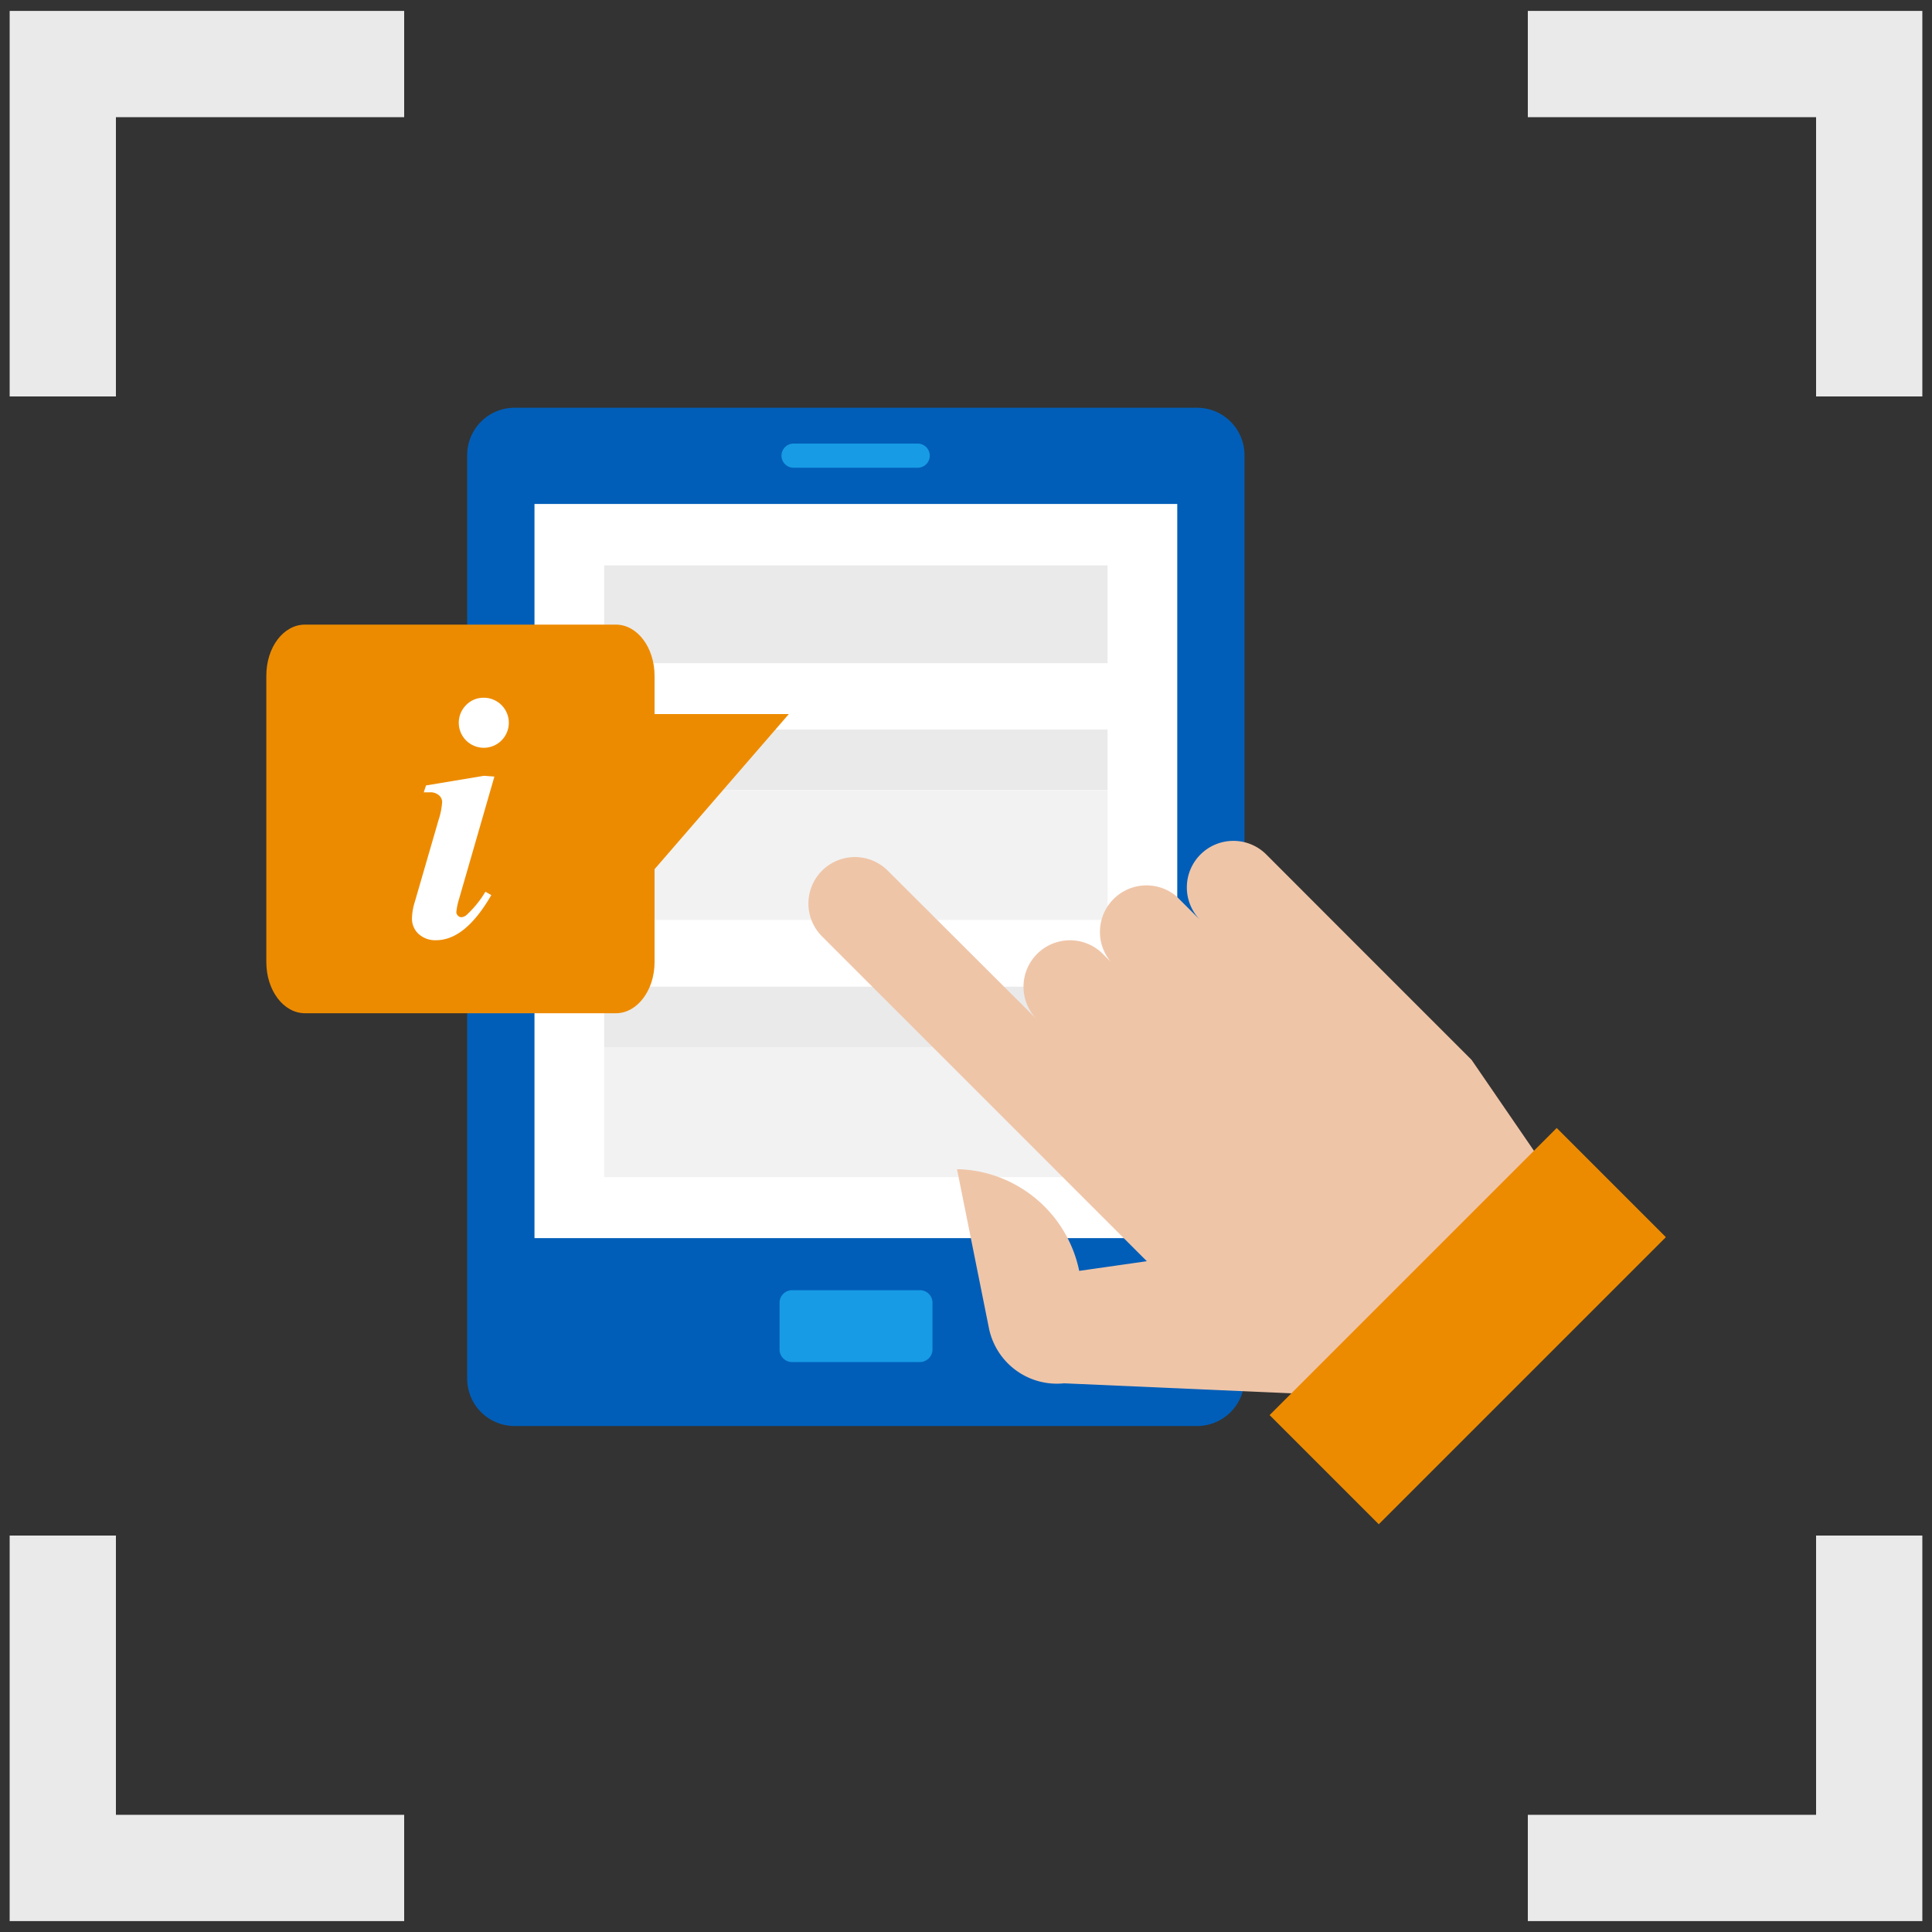
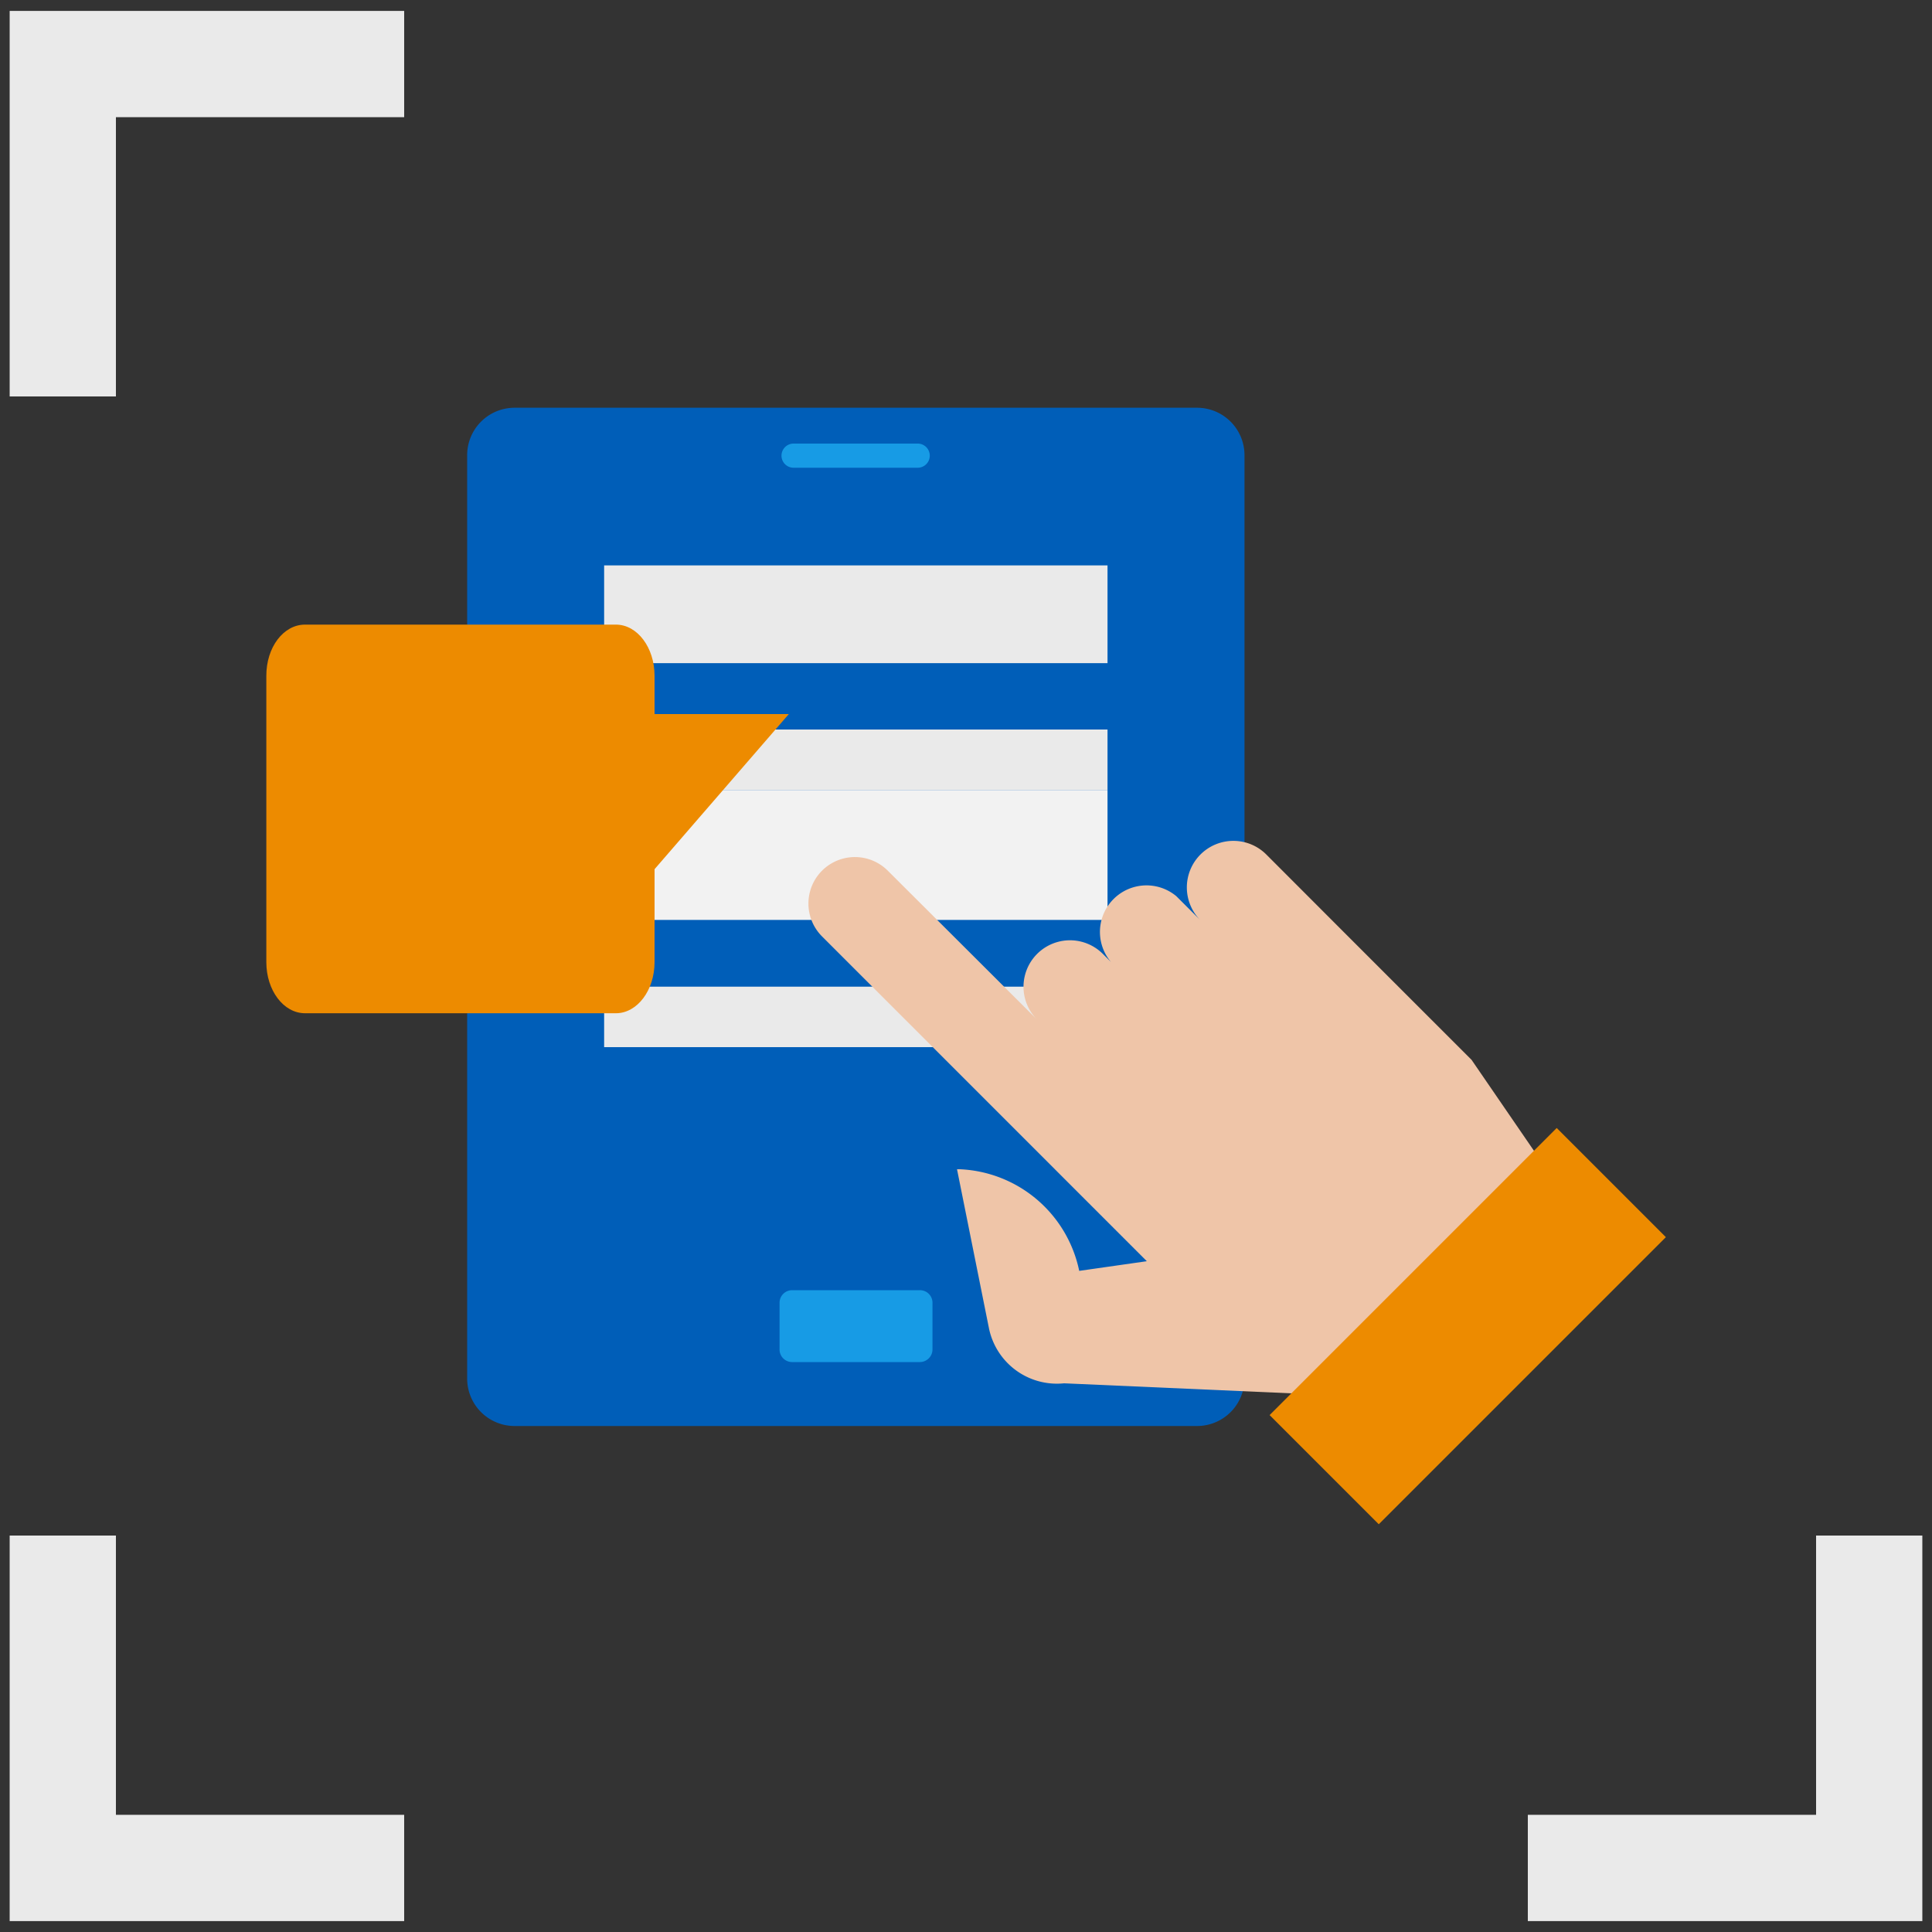
<svg xmlns="http://www.w3.org/2000/svg" id="design" viewBox="0 0 200 200">
  <rect x="0" y="0" width="200" height="200" fill="#333333" stroke="none" />
  <defs>
    <style>.cls-1{fill:none;stroke:#eaeaea;stroke-miterlimit:10;stroke-width:11px;}.cls-2{fill:#005eb8;}.cls-3{fill:#fff;}.cls-4{fill:#179be5;}.cls-5{fill:#eaeaea;}.cls-6{fill:#f2f2f2;}.cls-7{fill:#efc5a8;}.cls-8{fill:#ed8b00;}</style>
  </defs>
  <polyline class="cls-1" points="6.5 41.04 6.5 6.63 41.84 6.63" />
-   <polyline class="cls-1" points="193.5 41.04 193.5 6.63 158.16 6.63" />
  <polyline class="cls-1" points="6.5 158.96 6.5 193.37 41.84 193.37" />
  <polyline class="cls-1" points="193.5 158.96 193.5 193.37 158.16 193.37" />
  <path class="cls-2" d="M123.92,42.21H53.28a4.91,4.91,0,0,0-4.92,4.91v95.59a4.91,4.91,0,0,0,4.92,4.91h70.64a4.91,4.91,0,0,0,4.91-4.91V47.12a4.91,4.91,0,0,0-4.91-4.91Z" />
-   <path class="cls-3" d="M121.87,52.17v76H55.33v-76Z" />
  <path class="cls-4" d="M95.23,133.56H82a1.3,1.3,0,0,0-1.3,1.3v4.79A1.3,1.3,0,0,0,82,141H95.23a1.31,1.31,0,0,0,1.3-1.3v-4.79A1.3,1.3,0,0,0,95.23,133.56Z" />
  <path class="cls-4" d="M95,45.92H82.15a1.25,1.25,0,0,0,0,2.5H95a1.25,1.25,0,0,0,0-2.5Z" />
  <rect class="cls-5" x="62.54" y="75.52" width="52.11" height="6.26" />
  <rect class="cls-6" x="62.54" y="81.78" width="52.11" height="13.45" />
  <rect class="cls-5" x="62.54" y="102.14" width="52.11" height="6.26" />
-   <rect class="cls-6" x="62.54" y="108.4" width="52.11" height="13.45" />
  <rect class="cls-5" x="62.54" y="58.53" width="52.11" height="10.12" />
  <path class="cls-7" d="M124.27,88.46a4.82,4.82,0,0,0,0,6.81l-2.5-2.5A4.82,4.82,0,0,0,115,99.58l-.83-.83a4.81,4.81,0,0,0-6.81,6.8L91.9,90.13a4.81,4.81,0,0,0-6.8,6.81l27.19,27.19,2.23,2.23,4.2,4.2-7,1a13.21,13.21,0,0,0-12.35-10.52h-.3l3.3,16.43a7.18,7.18,0,0,0,7.78,5.73l30.39,1.34,4.44-3.28,16.65-18-9.29-13.54-7.25-7.25-5.56-5.56-8.43-8.44A4.82,4.82,0,0,0,124.27,88.46Z" />
  <path class="cls-8" d="M131.43,146.49l29.72-29.72,11.3,11.3-29.72,29.72Z" />
  <path class="cls-8" d="M31.57,64.66H63.76c2.22,0,4,2.38,4,5.3V99.6c0,2.92-1.8,5.29-4,5.29H31.57c-2.22,0-4-2.37-4-5.29V70C27.55,67,29.35,64.66,31.57,64.66Z" />
  <polygon class="cls-8" points="81.66 73.92 67.48 90.3 67.48 73.92 81.66 73.92" />
-   <path class="cls-3" d="M51.18,80.39,47.54,93a6.92,6.92,0,0,0-.3,1.42.5.5,0,0,0,.16.36.48.48,0,0,0,.34.17.9.9,0,0,0,.6-.27,10.7,10.7,0,0,0,1.91-2.37l.61.35q-2.69,4.66-5.7,4.67a2.56,2.56,0,0,1-1.83-.65A2.14,2.14,0,0,1,42.65,95a6.09,6.09,0,0,1,.3-1.67l2.46-8.48a7.19,7.19,0,0,0,.36-1.84.92.92,0,0,0-.34-.69,1.32,1.32,0,0,0-.92-.3c-.18,0-.39,0-.64,0l.23-.71,6-1Zm-1.1-8.16a2.59,2.59,0,1,1-1.84.77A2.5,2.5,0,0,1,50.08,72.23Z" />
</svg>